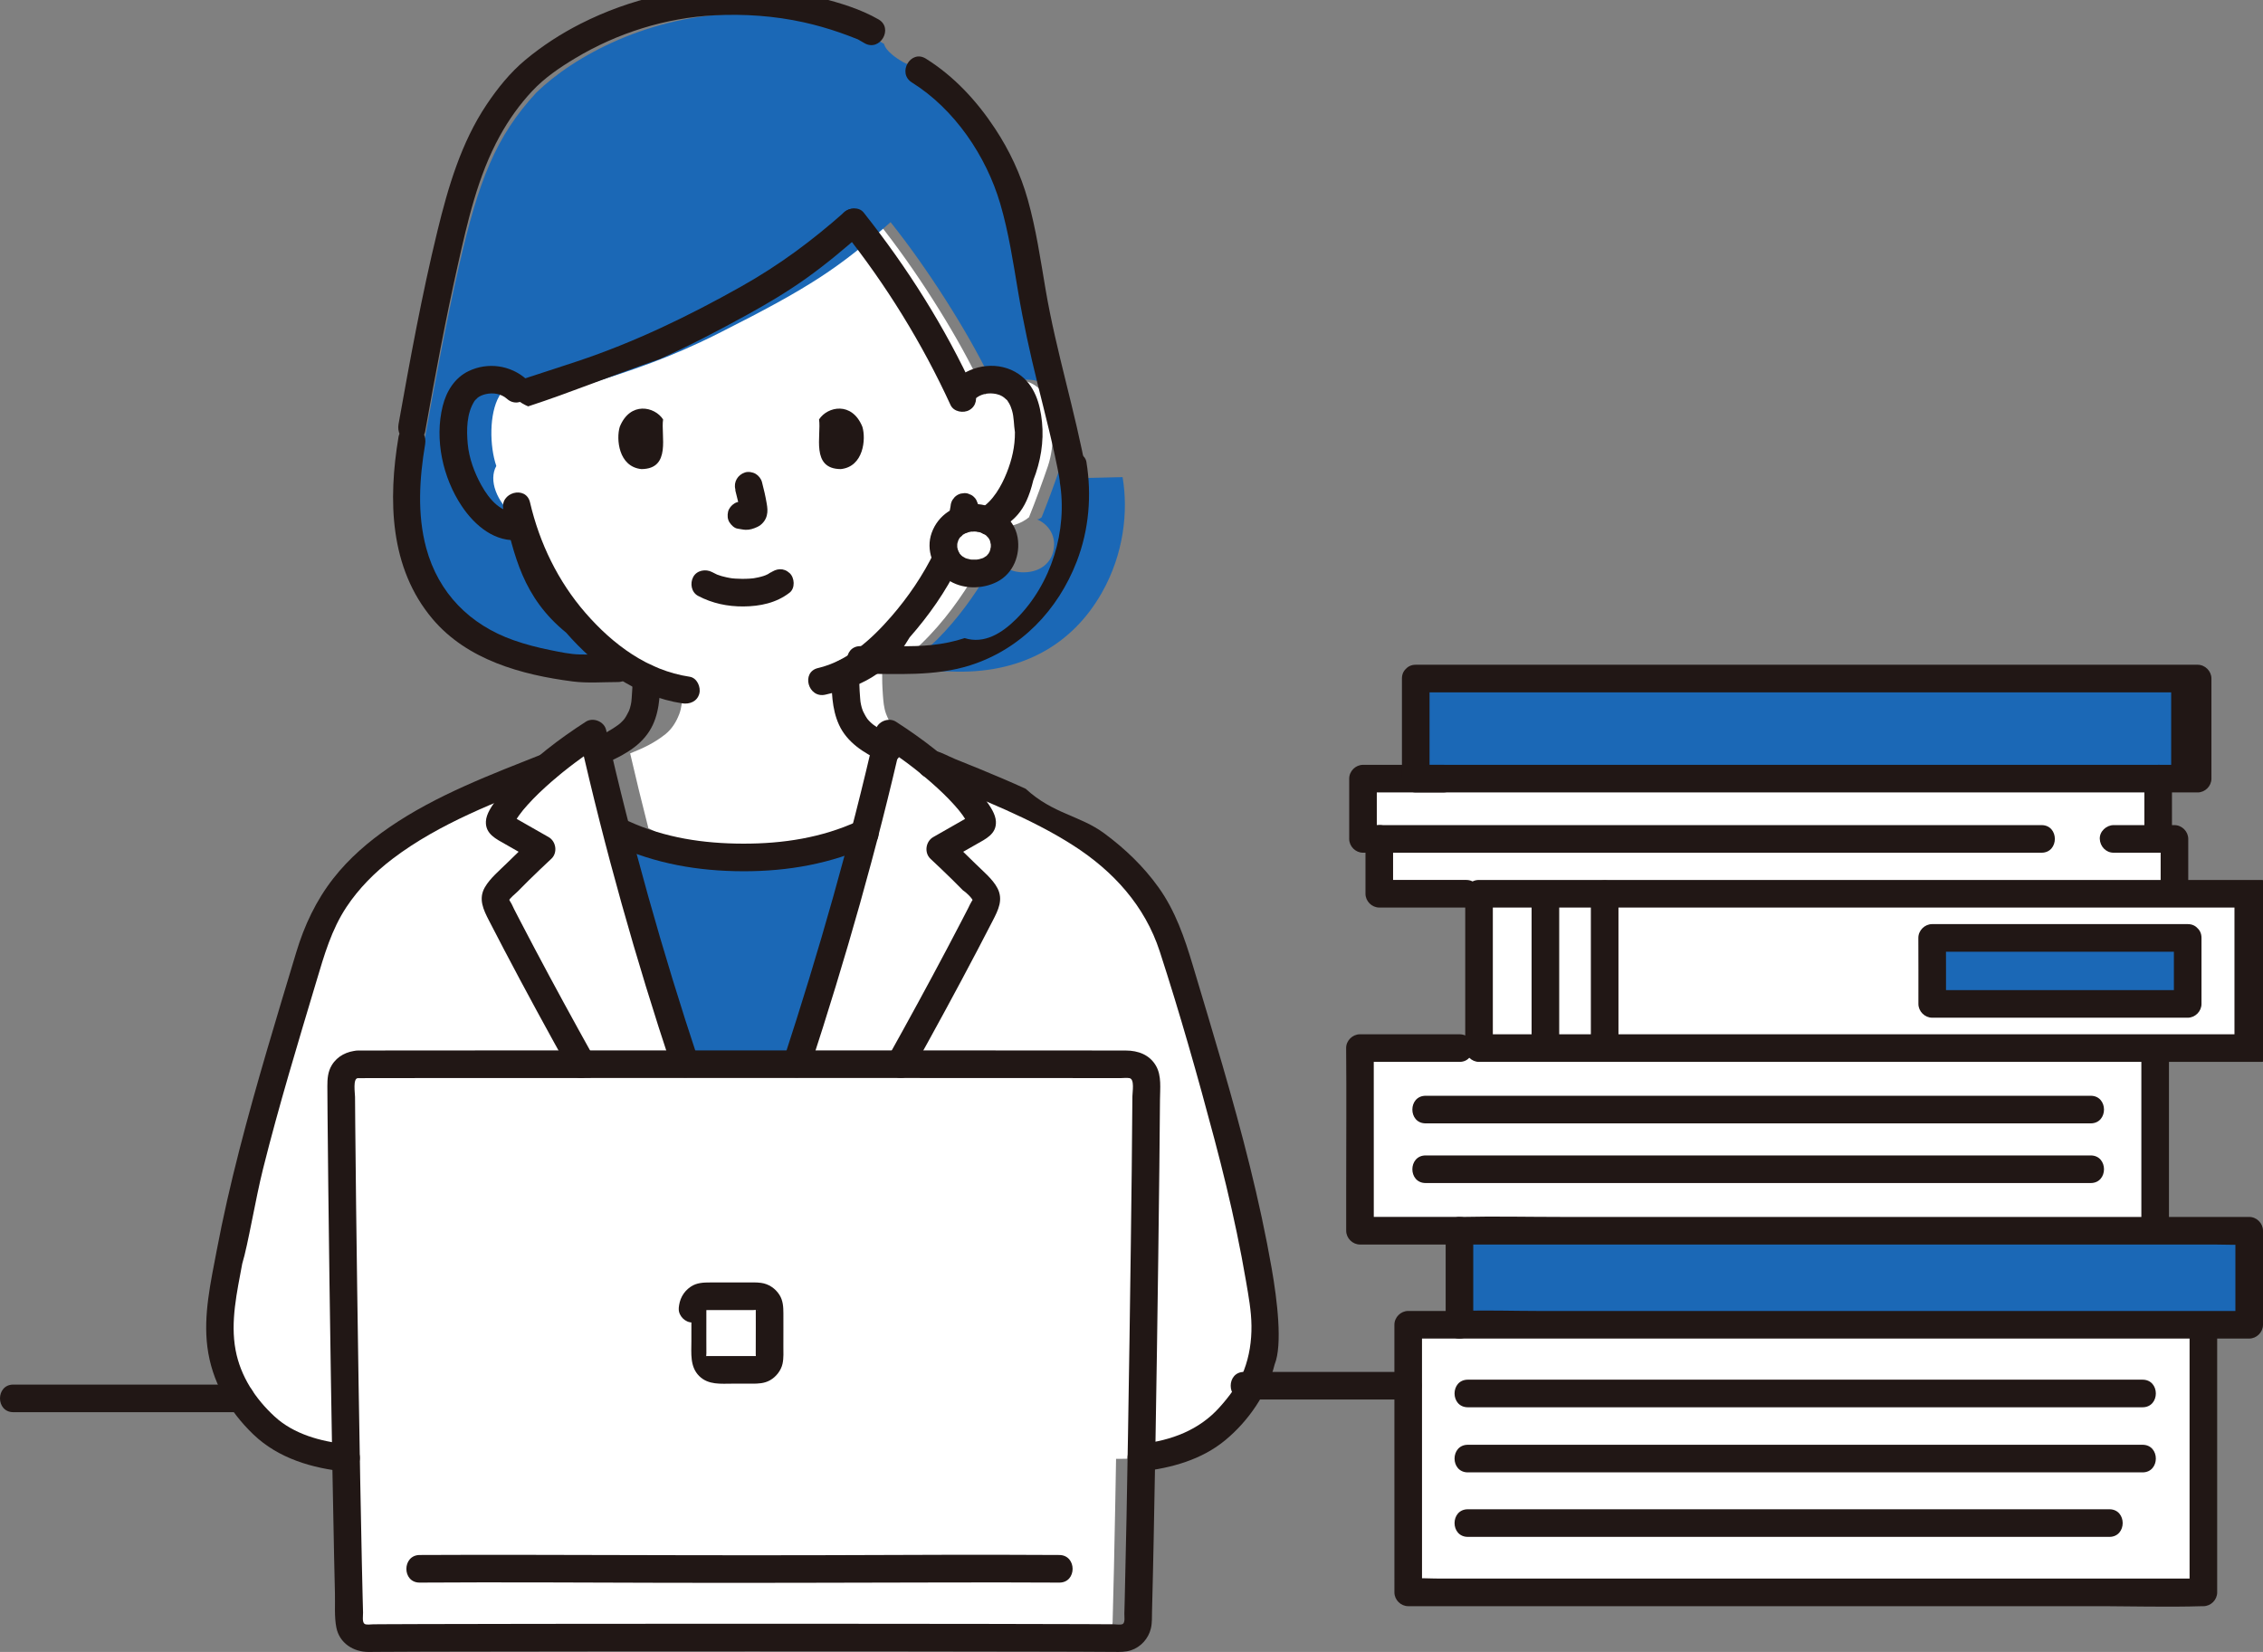
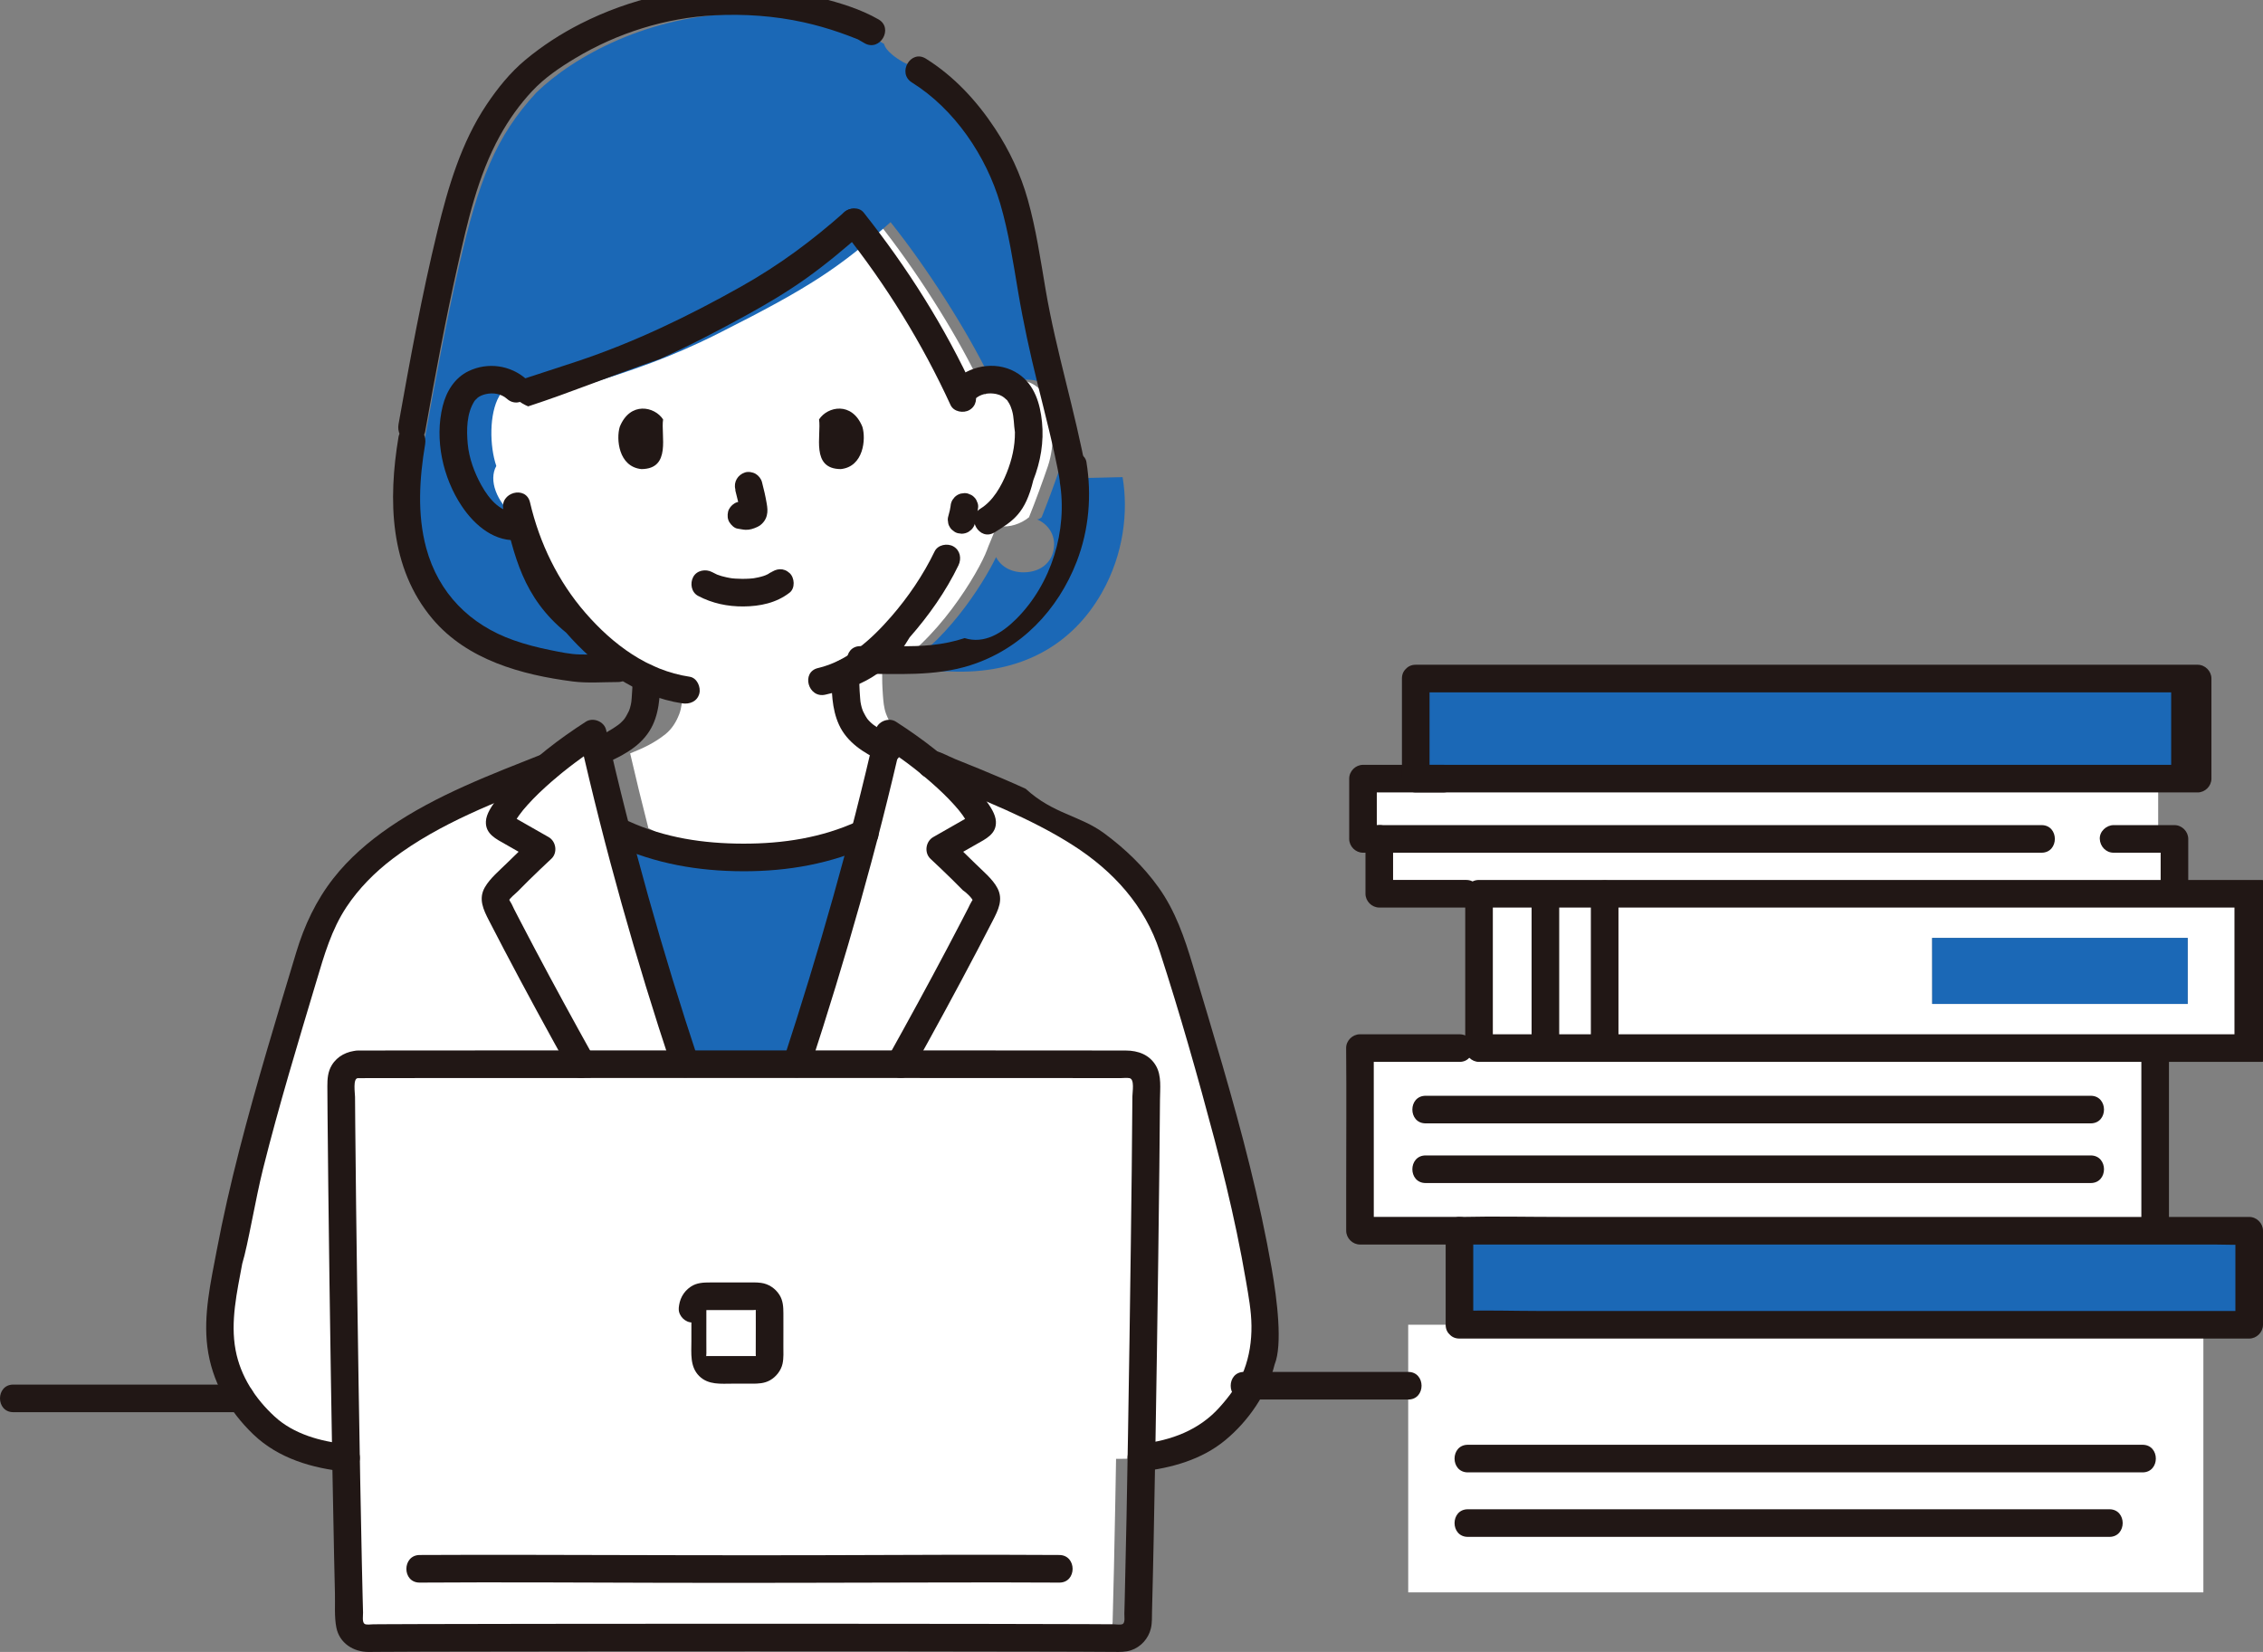
<svg xmlns="http://www.w3.org/2000/svg" id="b" width="393.501" height="287.248" viewBox="0 0 393.501 287.248">
  <rect x="0" y="0" width="393.501" height="287.248" fill="#808080" stroke="none" />
  <defs>
    <style>.g{fill:#fcdc4a;}.g,.h,.i{stroke-width:0px;}.h{fill:#fff;}.i{fill:#211715;}</style>
  </defs>
  <g id="c">
    <g id="d">
      <path class="h" d="m112.344,119.885c.045-.804.057-1.389.064-1.961-4.753-2.194-9.137-5.849-12.969-10.435-4.507-5.395-7.155-11.188-8.671-16.084-1.999.462-4.138-.288-3.367-1.458-3.298-2.699-4.667-6.463-3.302-8.923-1.179-3.474-1.254-9.089.503-12.136.589-1.021,1.956-2.759,5.171-2.873,1.789-.063,3.943.628,5.23,2.526.38-.123.599-.193.399-.195l4.481-1.465c7.937-2.573,14.096-4.506,22.883-8.928,16.123-8.114,20.969-11.432,29.893-19.321,6.493,8.13,13.243,18.796,17.271,27.029,0,0,.885,1.928,1.352,2.946,1.28-1.949,3.462-2.656,5.27-2.593,3.215.113,4.582,1.852,5.171,2.873,1.757,3.047,1.683,8.662.503,12.136-.835,2.46-2.203,6.224-3.302,8.923-1.359,1.112-3.359,1.845-5.272,1.522l-.363-.061c-.625,1.822-1.406,3.442-1.669,4.242-1.341,3.639-8.812,16.494-18.226,21.312,0,1.21-.002,2.03.129,3.925.083,1.072.166,2.228.564,3.272.527,1.368,1.248,2.561,2.394,3.494,1.473,1.186,2.977,1.992,4.615,2.711-1.071,4.671-2.217,9.373-3.429,14.078-6.787,3.345-14.402,4.86-22.034,4.655-7.955.214-15.89-1.441-22.889-5.091-1.114-4.346-2.173-8.689-3.17-13.007,2.27-.898,4.214-1.806,6.145-3.344,1.15-.94,1.87-2.13,2.4-3.5.4-1.04.48-2.2.56-3.27.027-.371.048-.7.065-1Z" />
-       <path class="h" d="m169.372,90.026c-3.145,0-5.318,2.212-5.318,4.8,0,2.896,2.22,4.89,5.319,4.89,3.218,0,5.319-2.013,5.319-4.89,0-2.606-2.185-4.8-5.319-4.8Z" />
+       <path class="h" d="m169.372,90.026Z" />
      <path class="h" d="m63.37,253.668c-5.747,0-10.691-1.495-13.771-3.116-3.299-1.736-5.782-4.683-7.949-7.77-3.123-4.45-3.925-10.461-3.135-15.886,3.028-20.78,9.329-40.578,15.309-60.673,1.01-3.394,2.043-5.98,3.915-8.964l.161-.335c7.457-11.632,21.273-17.216,37.379-23.618,2.754-2.298,5.63-4.35,7.803-5.742,3.875,17.207,8.938,35.607,14.386,52.338,4.037,12.396,5.366,16.603,10.529,29.346h1.666c5.164-12.743,6.493-16.95,10.529-29.346,5.448-16.731,10.511-35.131,14.386-52.338,2.033,1.302,4.68,3.181,7.268,5.3,16.583,6.59,30.865,12.161,38.493,24.059l.161.335c1.871,2.984,2.904,3.37,3.915,8.964,5.981,20.094,12.282,39.893,15.309,60.673.79,5.424-.011,11.436-3.135,15.886-2.167,3.087-4.651,6.035-7.949,7.77-3.081,1.621-8.025,3.116-13.771,3.116H63.37Z" />
      <path class="h" d="m129.319,184.666c-28.574.207-57.009.373-67.106.407-1.606.005-2.9,1.309-2.894,2.916.059,16.404.85,73.175,1.452,94.042.046,1.593,1.363,2.846,2.957,2.822,9.125-.141,37.385-.054,63.391.043,28.205-.096,56.466-.183,63.391-.043,1.594.025,2.911-1.229,2.957-2.822.603-20.867,1.394-77.638,1.452-94.042.006-1.606-1.287-2.91-2.894-2.916-10.097-.034-38.532-.2-67.106-.407Z" />
      <path class="h" d="m253.777,230.354h129.357c0,13.543,0,32.589,0,46.536h-138.267c0-13.94,0-32.596-.003-46.536,1.396,0,3.52,0,8.914,0h0Z" />
      <path class="h" d="m236.474,182.245c.008.731.008,22.554.008,31.758,2.845,0,9.087,0,17.295,0,1.653,0,84.907,0,120.973,0,0-1.213,0-1.887,0-1.887,0-9.645,0-20.322,0-29.871-53.022,0-135.422,0-138.275,0Z" />
      <path class="h" d="m254.982,155.409c-5.8,0-11.822,0-15.146,0v-9.535c-1.219,0-2.174,0-2.83,0v-10.481c3.596,0,6.971,0,6.971,0,0,0,77.006,0,131.297,0v10.481c.85,0,1.79,0,2.83,0,0,0,0,4.574.001,9.535-25.171,0-82.14,0-123.123,0h0Z" />
      <path class="h" d="m254.982,155.408c0,7.763,0,25.38,0,26.837h135.959v-26.837h-135.959Zm125.425,19.157h-44.425v-.179s0-9.399-.011-11.298c3.924,0,24.303,0,44.436,0v11.477Z" />
      <g id="e">
        <path class="g" d="m186.596,83.164v-.312c-1.574-8.729-3.858-15.821-6.041-26.184-1.835-8.729-2.76-19.916-6.403-27.472-2.729-5.649-8.387-14.371-17.085-18.38-3.296-1.895-3.325-3.176-3.325-3.176l-1.208-.694c-6.649-2.736-13.574-4.552-23.411-4.552-16.128,0-29.474,7.495-35.844,13.685-7.133,7.706-10.065,15.397-13.409,29.912-2.185,9.487-4.347,21.028-6.058,30.615-1.472,8.663-1.625,17.37,2.426,25.042,4.639,8.786,13.309,12.99,26.384,14.549h7.011l1.851.033c-3.557-2.19-6.869-5.18-9.845-8.742-4.507-5.395-7.155-11.188-8.671-16.084-1.999.462-4.138-.288-3.368-1.458-3.298-2.699-4.667-6.463-3.302-8.923-1.179-3.474-1.254-9.089.503-12.136.589-1.021,1.956-2.76,5.171-2.873,1.789-.063,3.943.628,5.23,2.526.38-.123.599-.193.399-.195l4.481-1.465c7.937-2.573,14.096-4.506,22.883-8.927,16.123-8.114,20.969-11.432,29.893-19.321,6.493,8.13,13.243,18.796,17.271,27.029,0,0,.885,1.928,1.352,2.946,1.28-1.949,3.462-2.656,5.27-2.593,3.215.113,4.582,1.852,5.171,2.873,1.757,3.047,1.683,8.662.503,12.136-.835,2.46-2.203,6.224-3.302,8.923-.247.202-.521.386-.803.358,1.82.779,2.974,2.436,2.974,4.322,0,2.877-2.101,4.89-5.319,4.89-2.203,0-3.944-1.021-4.776-2.644-2.29,4.787-9.113,15.484-17.512,19.836l2.515.045h6.963c12.381.567,21.315-4.66,26.435-13.699,3.782-6.676,4.625-14.085,3.598-20.09Z" style="fill: rgb(27, 104, 182);" />
        <path class="g" d="m119.044,184.739c3.402-.023,6.837-.048,10.275-.073,3.11.023,6.217.044,9.301.066.483-1.479.998-3.063,1.572-4.825,3.642-11.19,7.114-23.13,10.169-34.958l-.357-.094c-6.57,3.055-13.862,4.434-21.181,4.238-7.31.196-14.603-1.183-21.172-4.238l-.349.094c3.055,11.829,6.518,23.768,10.169,34.958.575,1.765,1.09,3.351,1.574,4.832Z" style="fill: rgb(27, 104, 182);" />
        <path class="g" d="m253.777,230.354v-16.351c2.096,0,135.438,0,137.324,0,0,.419,0,11.18,0,16.351h-137.324Z" style="fill: rgb(27, 104, 182);" />
        <path class="g" d="m243.977,117.988c54.068,0,135.959,0,135.959,0v17.404c-54.424,0-135.959,0-135.959,0,0-1.457,0-9.641,0-17.404Z" style="fill: rgb(27, 104, 182);" />
        <path class="g" d="m380.407,163.088v11.477h-44.425c0-.089,0-.179,0-.179,0,0,0-9.4-.011-11.298,3.924,0,24.303,0,44.436,0Z" style="fill: rgb(27, 104, 182);" />
      </g>
    </g>
    <g id="f">
      <path class="i" d="m41.918,240.755H2.318c-3.089,0-3.094,4.8,0,4.8h39.6c3.089,0,3.094-4.8,0-4.8h0Z" />
      <path class="i" d="m216.318,243.355h28.55c3.089,0,3.094-4.8,0-4.8h-28.55c-3.089,0-3.094,4.8,0,4.8h0Z" />
      <path class="i" d="m121.397,103.619c2.456,1.297,5.1,1.85,7.878,1.832,2.88-.019,5.731-.611,8.03-2.403.995-.775.875-2.591,0-3.394-1.055-.969-2.332-.827-3.394,0,.812-.633-.147.061-.412.2-.212.111-.779.266-.077.06-.221.065-.434.167-.654.238-.599.193-1.211.316-1.831.418.347-.057.188-.025-.066,0-.18.018-.36.033-.54.044-.433.028-.868.039-1.302.036-.389-.002-.777-.016-1.165-.042-.178-.012-.356-.026-.534-.044-.101-.01-.753-.131-.15-.013-.576-.112-1.147-.211-1.711-.38-.24-.072-.473-.158-.71-.239-.574-.196.449.221-.07-.024-.293-.138-.583-.283-.87-.434-1.11-.586-2.66-.318-3.284.861-.586,1.109-.324,2.658.861,3.284h0Z" />
      <path class="i" d="m127.869,85.3c.335,1.276.656,2.571.847,3.877l-.086-.638c.023.179.033.355.013.335l.086-.638c-.013.083-.031.161-.059.241l.242-.573c-.025.056-.051.104-.085.155l.375-.486c-.04.048-.078.086-.127.125l.486-.375c-.098.063-.201.114-.307.163l.573-.242c-.169.071-.337.122-.518.151l.638-.086c-.163.019-.323.018-.486,0l.638.086c-.183-.026-.363-.07-.546-.095-.319-.1-.638-.114-.957-.043-.319.014-.617.109-.892.285-.498.291-.973.862-1.103,1.434-.14.614-.11,1.304.242,1.849.312.484.835,1.022,1.434,1.103.453.061.894.175,1.355.196.727.032,1.396-.194,2.044-.493.809-.373,1.443-1.123,1.658-1.993.183-.74.107-1.358-.019-2.1-.211-1.249-.5-2.487-.821-3.712-.152-.579-.588-1.133-1.103-1.434s-1.273-.429-1.849-.242c-1.25.404-2.018,1.651-1.676,2.952h0Z" />
      <path class="i" d="m107.768,74.212c-.647,2.104-.225,6.944,3.76,7.356,5.268-.032,3.348-5.883,3.775-8.634-1.452-2.253-5.721-3.189-7.535,1.279Z" />
      <path class="i" d="m149.954,74.212c.648,2.104.226,6.944-3.76,7.355-5.268-.032-3.349-5.883-3.775-8.634,1.452-2.252,5.721-3.189,7.535,1.279Z" />
      <path class="i" d="m69.297,75.968c-1.829,10.93-1.583,22.786,5.923,31.665,6.022,7.123,15.486,9.719,24.381,10.862,2.564.33,5.248.102,7.831.102,3.089,0,3.094-4.8,0-4.8-2.212,0-4.429.049-6.64,0-1.682-.037-3.396-.418-5.041-.745-2.174-.432-4.327-.985-6.42-1.719-7.605-2.669-13.097-8.188-15.22-16.045-1.587-5.875-1.18-12.105-.187-18.045.214-1.277-.336-2.584-1.676-2.952-1.15-.316-2.737.391-2.952,1.676h0Z" />
      <path class="i" d="m152.753,3.368c-3.093-1.778-6.684-2.866-10.132-3.738-4.512-1.142-9.181-1.701-13.83-1.813-9.655-.233-19.204,1.936-27.818,6.304-3.429,1.738-6.67,3.839-9.626,6.299-2.638,2.196-4.821,4.916-6.728,7.76-4.415,6.585-6.693,14.338-8.551,21.965-2.706,11.106-4.761,22.374-6.77,33.623-.228,1.275.346,2.587,1.676,2.952,1.161.319,2.723-.393,2.952-1.676,1.719-9.625,3.505-19.245,5.643-28.787,1.722-7.683,3.505-15.65,7.337-22.604,1.566-2.841,3.438-5.48,5.653-7.841,2.166-2.309,4.775-4.072,7.493-5.702,7.287-4.371,15.691-7.013,24.185-7.447,5.173-.264,10.435.096,15.497,1.213,2.162.477,4.292,1.091,6.383,1.819.987.344,1.963.719,2.935,1.102.678.267.241.113.112.044.156.085.309.177.462.266l.704.405c2.683,1.542,5.103-2.604,2.423-4.145h0Z" />
      <path class="i" d="m184.281,83.802c1.384,8.449-1.465,17.719-7.531,23.788-2.526,2.527-5.619,4.443-9.012,3.367-3.698,1.225-7.41,1.462-11.277,1.396-2.286-.039-4.575,0-6.861,0-3.089,0-3.094,4.8,0,4.8,6.376,0,12.929.495,19.091-1.462,8.778-2.788,15.267-9.568,18.547-18.075,2.118-5.492,2.622-11.5,1.673-17.29-.21-1.28-1.798-1.993-2.952-1.676-1.36.374-1.887,1.668-1.676,2.952h0Z" />
      <path class="i" d="m158.566,14.34c7.404,4.62,12.923,12.78,15.362,21.086,1.464,4.988,2.24,10.154,3.101,15.271.902,5.359,2.06,10.651,3.364,15.927,1.385,5.603,2.853,11.184,3.888,16.866.232,1.276,1.782,1.998,2.952,1.676,1.342-.369,1.909-1.673,1.676-2.952-1.946-10.689-5.255-21.069-7.082-31.788-.896-5.259-1.662-10.566-3.109-15.71-1.243-4.42-3.182-8.553-5.709-12.381-3.166-4.795-7.122-9.083-12.021-12.14-2.628-1.64-5.041,2.511-2.423,4.145h0Z" />
      <path class="i" d="m143.526,120.789c5.852-1.36,10.766-3.342,14.643-9.952,3.313-3.768,6.307-8.001,8.491-12.531.563-1.167.32-2.593-.861-3.284-1.051-.615-2.718-.312-3.284.861-1.982,4.112-4.63,7.982-7.547,11.338-3.464,3.985-7.638,7.758-12.719,8.939-3.008.699-1.735,5.328,1.276,4.629h0Z" />
      <path class="i" d="m165.288,88.145c-.005.041-.01.082-.016.124l.086-.638c-.098.723-.26,1.436-.464,2.136-.1.319-.114.638-.043.957.014.319.109.617.285.892.151.28.357.504.618.673.232.212.504.355.816.43l.638.086c.433-.001.837-.111,1.211-.328l.486-.375c.297-.299.503-.652.617-1.059.278-.953.444-1.913.566-2.898.012-.33-.056-.639-.207-.925-.097-.298-.262-.555-.496-.772-.217-.234-.475-.399-.772-.496-.286-.15-.594-.219-.925-.207l-.638.086c-.407.114-.76.32-1.059.617l-.375.486c-.217.374-.326.778-.328,1.211h0Z" />
      <path class="i" d="m87.533,88.629c1.838,7.893,3.379,15.263,10.905,21.373,5.227,5.998,12.175,11.095,20.206,12.3,1.28.192,2.58-.321,2.952-1.676.311-1.133-.387-2.759-1.676-2.952-7.313-1.097-13.329-5.606-18.088-11.066-4.787-5.493-8.023-12.179-9.67-19.255-.7-3.007-5.33-1.734-4.629,1.276h0Z" />
      <path class="i" d="m91.553,65.959c-2.761-2.464-6.723-3.038-10.076-1.426-2.426,1.166-3.866,3.531-4.498,6.076-1.441,5.802.006,12.436,3.304,17.379,2.263,3.391,5.841,6.444,10.189,5.88,1.285-.167,2.4-.984,2.4-2.4,0-1.167-1.106-2.568-2.4-2.4-3.206.416-5.37-2.167-6.79-4.73-1.198-2.162-2.125-4.675-2.351-7.146s-.199-5.313,1.177-7.466c.093-.133.068-.107-.074.079.07-.087.143-.172.22-.253.061-.06.545-.511.36-.369.427-.327.902-.521,1.42-.645,1.3-.312,2.713-.088,3.726.815,2.299,2.051,5.705-1.332,3.394-3.394h0Z" />
      <path class="i" d="m169.565,69.352c.873-.783,2.044-1.043,3.192-.914,1.063.12,1.682.489,2.28,1.079.357.352-.139-.259.136.149.095.141.187.283.273.431.242.417.375.769.519,1.247.376,1.243.306,2.514.516,3.811.018,2.482-.515,4.775-1.433,7.071s-2.368,4.871-4.531,6.198c-2.629,1.613-.22,5.766,2.423,4.145,3.3-2.024,5.356-3.359,6.737-9.066,1.268-3.22,1.86-6.672,1.51-10.133-.323-3.199-1.281-6.434-4.058-8.331-3.348-2.288-8.017-1.716-10.958.921-2.305,2.067,1.099,5.452,3.394,3.394h0Z" />
      <path class="i" d="m104.547,133.018c3.156-1.313,6.5-2.918,8.386-5.911,1.73-2.745,1.834-6.042,1.876-9.193.017-1.256-1.116-2.458-2.4-2.4-1.315.059-2.382,1.054-2.4,2.4-.015,1.136-.072,2.27-.163,3.402-.015.183-.03.366-.048.549-.019.186-.067.488-.01.137-.06.368-.132.734-.24,1.091-.043.142-.094.282-.144.422-.217.609.13-.225-.04.096-.159.301-.296.608-.471.901-.069.115-.14.229-.215.341-.117.176-.253.342-.041.083-.215.264-.448.514-.698.745-.103.095-.211.183-.317.275.303-.263-.072.052-.138.099-.293.213-.592.417-.897.612-.564.361-1.149.689-1.746.992-.315.159-.633.311-.954.457-.13.059-.26.117-.39.175-.037.016-.687.29-.225.098-1.154.48-2.11,1.611-1.676,2.952.359,1.11,1.711,2.193,2.952,1.676h0Z" />
      <path class="i" d="m144.592,116.993c0,3.049.013,6.23,1.302,9.044,1.394,3.045,4.324,4.913,7.273,6.256,1.14.519,2.636.364,3.284-.861.556-1.053.359-2.728-.861-3.284-1.273-.58-2.505-1.241-3.639-2.065-.096-.07-.417-.333-.174-.129-.133-.112-.265-.225-.391-.345-.222-.21-.429-.435-.622-.672.212.26.077.095-.04-.082-.074-.112-.146-.225-.214-.341-.175-.293-.312-.599-.47-.9-.163-.311.11.34,0,.002-.06-.185-.135-.364-.19-.551-.102-.346-.166-.699-.229-1.053-.027-.173-.025-.158.007.045l-.025-.237c-.012-.157-.029-.314-.042-.471-.033-.392-.059-.784-.083-1.177-.063-1.06-.083-2.118-.083-3.179,0-1.255-1.104-2.458-2.4-2.4s-2.4,1.055-2.4,2.4h0Z" />
      <path class="i" d="m106.844,146.924c7.132,3.275,14.58,4.557,22.388,4.572s15.272-1.304,22.388-4.572c1.178-.541,1.469-2.243.861-3.284-.707-1.209-2.101-1.404-3.284-.861-6.324,2.905-13.059,3.93-19.965,3.917s-13.628-1.006-19.965-3.917c-1.177-.541-2.584-.334-3.284.861-.605,1.034-.322,2.74.861,3.284h0Z" />
-       <path class="i" d="m169.372,87.626c-3.294.04-6.232,1.878-7.364,5.02-1.072,2.977.229,6.325,2.729,8.108,2.458,1.753,6.05,1.759,8.675.396,2.809-1.46,4.049-4.667,3.535-7.691-.611-3.594-4.125-5.792-7.575-5.834-1.256-.015-2.458,1.115-2.4,2.4.059,1.313,1.054,2.384,2.4,2.4.16.002.319.015.478.017.419.007-.122.001-.176-.035.162.108.532.1.731.156.14.039.275.09.414.134.382.121-.15-.043-.179-.08.124.152.546.285.724.403.057.038.441.286.083.052-.342-.224-.001.013.062.072.154.143.287.352.449.48-.394-.312-.235-.341-.105-.118.054.093.117.182.17.276.052.092.091.2.149.287.079.168.042.076-.112-.277.032.081.061.162.088.244.062.189.067.466.159.633-.018-.032-.05-.635-.034-.245.005.134.017.267.017.401,0,.093-.002.187-.007.28-.012.243-.153.528.032-.095-.068.229-.088.474-.158.704-.029.096-.09.206-.102.303.061-.478.2-.409.066-.168-.101.182-.205.359-.313.538-.14.231-.272.152.115-.14-.056.042-.113.131-.164.186-.085.091-.174.178-.266.262-.221.2-.341.131.095-.059-.187.081-.36.241-.544.339-.11.059-.253.102-.355.173.039-.027.565-.2.198-.094-.223.065-.441.14-.668.191-.121.027-.317.026-.426.079l.344-.048c-.1.011-.201.019-.302.025-.257.016-.516.019-.773.008-.1-.004-.2-.016-.301-.02-.533-.022.571.114.056.008-.232-.047-.461-.097-.687-.166-.088-.027-.174-.061-.262-.087-.401-.121.533.27-.044-.026-.196-.1-.377-.22-.563-.335-.184-.115-.116-.218.177.143-.075-.093-.199-.17-.287-.255-.092-.089-.489-.575-.236-.23.257.35.006-.003-.035-.066-.07-.107-.135-.217-.195-.329-.124-.231-.091-.46.024.106-.016-.078-.064-.168-.09-.245-.071-.212-.115-.429-.167-.646-.117-.487.027.599.014.09-.002-.094-.012-.189-.015-.283-.003-.137-.002-.274.006-.41.019-.332.16-.313-.025.115.095-.219.13-.522.2-.753.109-.36-.068.184-.095.214.101-.115.161-.323.242-.457.045-.074.095-.144.14-.218.228-.375-.405.419-.014.023.143-.146.425-.334.521-.508l-.275.208c.072-.054.146-.107.221-.157.114-.076.231-.148.351-.215.099-.055.217-.096.309-.16.166-.078.083-.044-.25.1.089-.035.179-.069.27-.099.282-.096.57-.157.861-.219.351-.075-.115.104-.18.023.031.038.564-.03.636-.031,1.255-.015,2.459-1.093,2.4-2.4-.058-1.287-1.055-2.416-2.4-2.4Z" />
      <path class="i" d="m103.261,183.843c-3.509-6.299-6.967-12.626-10.338-19-.823-1.556-1.64-3.114-2.451-4.676-.365-.702-.728-1.404-1.09-2.108-.2-.388-.392-.904-.646-1.258-.235-.327-.129-.568-.319-.09.233-.583,1.195-1.277,1.635-1.73.611-.63,1.231-1.252,1.857-1.868,1.304-1.284,2.634-2.541,3.968-3.792,1.122-1.052.827-3.025-.486-3.769-1.19-.675-2.38-1.352-3.568-2.031-.559-.319-1.118-.639-1.677-.959-.279-.16-.558-.32-.837-.48-.139-.08-.279-.16-.418-.24-.307-.2-.286-.15.062.151l.328,1.211c-.018.535.223-.266.35-.477.2-.333.416-.656.64-.974.439-.622.933-1.2,1.441-1.766,1.281-1.429,2.679-2.751,4.124-4.012,2.656-2.318,5.493-4.432,8.457-6.34l-3.526-1.434c4.386,19.415,9.791,38.594,16.07,57.48.97,2.917,5.607,1.667,4.629-1.276-6.279-18.886-11.684-38.065-16.07-57.48-.333-1.473-2.261-2.249-3.526-1.434-4.643,2.989-9.177,6.442-12.97,10.47-.929.986-1.798,2.028-2.597,3.123-.77,1.056-1.743,2.403-1.81,3.742-.11,2.21,1.796,3.058,3.44,4,1.677.96,3.355,1.917,5.036,2.87l-.486-3.769c-1.451,1.361-2.897,2.728-4.309,4.129-1.293,1.283-2.936,2.625-3.856,4.212-1.18,2.034-.261,3.915.705,5.794.871,1.694,1.75,3.385,2.635,5.072,3.723,7.096,7.561,14.131,11.461,21.131,1.504,2.699,5.651.281,4.145-2.423h0Z" />
      <path class="i" d="m140.833,185.683c6.182-18.928,11.671-38.052,16.06-57.48l-3.526,1.434c2.965,1.909,5.804,4.022,8.462,6.34,1.446,1.261,2.846,2.583,4.127,4.012.508.566,1.003,1.144,1.442,1.766.224.317.439.641.64.974.124.206.374,1.016.35.477l.328-1.211c.203-.39.32-.265-.149-.031-.287.143-.562.321-.84.48-.63.36-1.259.719-1.889,1.079-1.187.678-2.374,1.355-3.561,2.031-1.313.748-1.607,2.714-.486,3.769,1.273,1.198,2.542,2.399,3.789,3.624.626.615,1.247,1.236,1.86,1.865.493.308,1.526,1.248,1.801,1.901-.158-.374.029-.444-.319.09-.211.324-.362.705-.538,1.048-.398.773-.797,1.546-1.198,2.318-.811,1.562-1.628,3.12-2.45,4.676-3.366,6.372-6.821,12.696-10.33,18.99-1.506,2.701,2.638,5.124,4.145,2.423,3.901-6.995,7.733-14.028,11.452-21.121.885-1.687,1.763-3.378,2.634-5.072.937-1.822,1.848-3.622.804-5.627-.833-1.6-2.522-2.952-3.785-4.211-1.464-1.459-2.965-2.881-4.47-4.298l-.486,3.769c1.677-.955,3.354-1.913,5.03-2.87,1.643-.939,3.568-1.784,3.442-4-.074-1.299-.977-2.585-1.718-3.619-.819-1.142-1.723-2.224-2.687-3.246-3.796-4.027-8.333-7.48-12.978-10.47-1.265-.814-3.193-.039-3.526,1.434-4.389,19.428-9.878,38.552-16.06,57.48-.961,2.943,3.672,4.204,4.629,1.276h0Z" />
      <path class="i" d="m60.168,251.105c-4.392-.445-9.099-1.736-12.413-4.793-3.371-3.108-5.933-7.004-6.787-11.543-.938-4.989.25-10.14,1.155-15.044,1.025-3.357,2.261-11.073,3.634-16.554,2.75-10.972,6.043-21.797,9.286-32.631,1.342-4.48,2.596-8.899,5.21-12.837,2.136-3.219,4.929-6.03,8-8.364,8.213-6.24,18.154-9.936,27.653-13.71,1.204-.478,2.047-1.605,1.676-2.952-.315-1.145-1.741-2.158-2.952-1.676-9.205,3.657-18.729,7.215-26.943,12.858-3.624,2.49-6.984,5.382-9.703,8.852-3.018,3.851-5.063,8.2-6.471,12.877-3.445,11.443-6.948,22.881-9.916,34.459-1.482,5.78-2.82,11.599-3.928,17.462-1.03,5.455-2.321,11.123-1.611,16.693.757,5.942,3.701,11.107,8.011,15.232,4.353,4.167,10.226,5.877,16.098,6.472,1.291.131,2.4-1.197,2.4-2.4,0-1.407-1.105-2.269-2.4-2.4h0Z" />
      <path class="i" d="m198.468,255.865c5.225-.598,10.471-2.035,14.59-5.442,4.009-3.316,7.337-8.116,8.588-13.187,1.379-3.391.456-11.096-.517-16.665-1.041-5.961-2.333-11.876-3.787-17.749-2.909-11.755-6.458-23.336-9.925-34.935-1.432-4.79-3.032-9.488-5.97-13.592-2.62-3.658-5.829-6.725-9.439-9.393-4.218-3.117-8.895-3.362-13.651-7.743-2.634-1.208-5.304-2.336-7.984-3.438-1.426-.586-2.855-1.162-4.286-1.734-1.247-.499-2.896-1.521-4.249-1.521-3.089,0-3.094,4.8,0,4.8-.593,0,.119.195.179.235.276.185.692.275,1.003.399.597.238,1.194.476,1.791.715,1.174.47,2.347.941,3.517,1.419,2.191.894,4.371,1.811,6.53,2.78,4.061,1.823,8.063,3.817,11.813,6.226,6.922,4.447,12.411,10.468,14.986,18.385,3.501,10.764,6.611,21.728,9.515,32.667,1.428,5.38,2.747,10.79,3.885,16.239.587,2.81,1.125,5.63,1.607,8.46.436,2.562.919,5.135.946,7.741.028,2.638-.36,5.266-1.306,7.738-.92,2.403-2.562,4.562-4.269,6.463-3.547,3.948-8.368,5.737-13.567,6.332-1.288.147-2.4.998-2.4,2.4,0,1.183,1.104,2.548,2.4,2.4h0Z" />
      <path class="i" d="m62.213,182.673c-1.839.112-3.538.928-4.52,2.544-.691,1.137-.776,2.384-.77,3.674.007,1.573.019,3.146.031,4.719.034,4.237.079,8.473.128,12.709.125,10.888.276,21.775.445,32.662.165,10.598.343,21.197.57,31.794.045,2.114.093,4.228.145,6.341.047,1.91-.126,4.008.244,5.887.535,2.717,2.972,4.252,5.608,4.243.588-.002,1.176-.011,1.764-.015,4.833-.032,9.666-.039,14.499-.048,7.75-.015,13.301-.023,23.251-.029,9.11-.007,18.221-.009,27.331-.009,9.066,0,18.132.004,27.197.011,7.451.006,14.902.014,22.353.031,4.415.01,8.831.013,13.246.051,1,.009,1.967.04,2.939-.283,1.712-.57,3.026-2.043,3.445-3.79.235-.98.174-2.058.201-3.062.112-4.186.203-8.372.288-12.558.223-10.905.402-21.811.566-32.717.16-10.633.304-21.267.42-31.901.042-3.914.082-7.829.108-11.744.013-1.914.298-4.105-.679-5.827-1.108-1.955-3.12-2.681-5.254-2.686-4.135-.01-8.27-.01-12.405-.013-7.313-.004-14.627-.006-21.94-.008-8.982-.002-17.964-.003-26.946-.003-9.245,0-18.49,0-27.735.001-8.108.001-16.216.003-24.325.006-5.454.002-10.907.004-16.361.011-1.281.002-2.563.003-3.844.007-3.088.01-3.094,4.81,0,4.8,3.552-.012,7.105-.011,10.657-.013,6.763-.005,13.527-.007,20.29-.008,8.577-.002,17.155-.003,25.732-.004,9.129,0,18.258,0,27.388,0,8.29,0,16.58.002,24.869.005,6.098.002,12.196.004,18.294.01,1.798.002,3.596.003,5.394.006.493,0,1.08-.087,1.565.004.917.171.508,2.389.503,3.172-.054,8.572-.161,17.143-.272,25.714-.143,11.048-.306,22.095-.492,33.142-.16,9.501-.329,19.003-.567,28.503-.022.866-.044,1.732-.068,2.598-.013.47.16,1.476-.255,1.771-.312.222-1.195.068-1.586.065-1.706-.014-3.413-.021-5.119-.027-5.924-.022-11.848-.032-17.772-.04-8.203-.011-16.407-.018-24.61-.021-9.068-.004-18.136-.005-27.204-.002-8.54.002-17.079.007-25.619.017-6.618.007-13.236.016-19.854.036-2.145.006-4.29.013-6.434.025-.717.004-1.433.008-2.15.014-.393.003-1.229.145-1.528-.084-.431-.329-.235-1.439-.249-1.951-.024-.873-.046-1.746-.068-2.619-.051-2.033-.097-4.067-.141-6.1-.105-4.807-.197-9.614-.284-14.421-.2-11.042-.371-22.085-.524-33.127-.132-9.537-.254-19.074-.339-28.612-.014-1.597-.027-3.193-.037-4.79-.004-.662-.4-3.207.48-3.261,3.069-.187,3.09-4.988,0-4.8Z" />
      <path class="i" d="m72.981,275.188c13.781-.085,27.564-.013,41.345.029,16.7.051,33.399-.025,50.1-.051,6.588-.01,13.177-.019,19.766.022,3.089.019,3.093-4.781,0-4.8-13.477-.084-26.956-.012-40.434.031-16.864.053-33.726-.028-50.59-.052-6.729-.01-13.458-.02-20.186.022-3.088.019-3.094,4.819,0,4.8h0Z" />
      <path class="i" d="m120.223,227.552c-.004,1.879-.006,3.758-.002,5.637.004,2.119-.287,4.447,1.358,6.082,1.596,1.586,3.788,1.325,5.843,1.323,1.85-.002,3.7-.001,3.351.003,1.087.003,2.136-.04,3.113-.586,1.052-.589,1.918-1.679,2.182-2.863.223-1,.146-2.074.149-3.093.003-.99.004-1.979.004-2.969,0-.904,0-1.808-.002-2.713-.002-1.131-.06-2.231-.687-3.22-.709-1.118-1.874-1.905-3.188-2.082-.863-.116-1.738-.074-2.607-.074-2.064,0-4.129,0-6.193,0-1.203,0-2.39.034-3.43.734-1.315.885-2.019,2.249-2.089,3.821-.056,1.256,1.144,2.456,2.4,2.4,1.348-.06,2.34-1.055,2.4-2.4.027-.61-.142.486.037-.078l-.097.251c.142-.222.119-.202-.069.062.158-.1.266-.125-.088.038.496-.229-.488.008.071-.044-.678.063.247.017.415.017.372,0,.744,0,1.116,0,1.537,0,3.073,0,4.61,0,.717,0,1.435,0,2.152,0,.204,0,.686-.078.872.008l-.279-.025c.256.083.229.067-.08-.046.492.202-.342-.204.063.053l-.16-.212c.128.231.126.197-.007-.101.173.545.05-.514.037.078-.007.305.001.611.002.917.001.763.002,1.525.002,2.288,0,1.577-.001,3.154-.01,4.73,0,.072.043.323-.004.567l.052-.27c-.021.118-.052.234-.093.347.105-.101.069-.464.004-.103l.158-.213c-.192.179-.163.166.086-.039-.55.144.381-.063.014.016-.352.075.604.023.007.007-.348-.009-.697-.002-1.045-.003-1.511-.003-3.022-.004-4.533-.003-.74,0-1.48.001-2.219.003-.3,0-.6.001-.9.002-.119,0-.415.048-.519-.006.305.047.37.047.193,0-.171-.054-.116-.029.164.074-.54-.228.413.272-.065-.05.187.264.209.285.067.063l.096.252-.053-.171c-.058-.266-.053-.235.013.094-.072-.065-.004-.655-.005-.763-.004-.847-.006-1.695-.008-2.542-.002-1.732,0-3.464.003-5.196.003-1.255-1.106-2.458-2.4-2.4-1.303.058-2.397,1.054-2.4,2.4Z" />
      <path class="i" d="m146.76,36.936c-5.628,4.97-11.269,9.165-17.884,12.886-9.146,5.145-18.546,9.691-28.511,13.008-3.261,1.085-6.535,2.133-9.802,3.201-2.923.956-1.672,3.392,1.276,4.629,7.733-2.528,13.31-4.92,22.945-8.255,5.152-2.311,10.185-4.948,15.131-7.669,3.485-1.917,6.908-3.953,10.154-6.254,3.53-2.503,6.844-5.29,10.085-8.152,2.32-2.049-1.085-5.433-3.394-3.394h0Z" />
      <path class="i" d="m146.76,40.33c7.345,9.229,13.611,19.388,18.529,30.102.541,1.178,2.244,1.469,3.284.861,1.21-.708,1.404-2.101.861-3.284-5.098-11.106-11.671-21.513-19.28-31.074-.808-1.015-2.551-.844-3.394,0-1.003,1.003-.81,2.377,0,3.394h0Z" />
      <path class="i" d="m256.177,230.354v-16.351l-2.4,2.4c4.767,0,9.533,0,14.3,0,10.868,0,21.736,0,32.604,0,13.01,0,26.02,0,39.03,0,11.327,0,22.654,0,33.981,0,3.783,0,7.567,0,11.35,0,1.891,0,3.817.108,5.706,0,.117-.007.236,0,.353,0l-2.4-2.4c0,5.45,0,10.9,0,16.351l2.4-2.4c-8.174,0-16.348,0-24.522,0-11.469,0-22.937,0-34.406,0h-64.741c-4.476,0-8.988-.167-13.462,0-.064.002-.129,0-.193,0-3.089,0-3.094,4.8,0,4.8h137.324c1.297,0,2.4-1.1,2.4-2.4,0-5.45,0-10.9,0-16.351,0-1.297-1.1-2.4-2.4-2.4-4.734,0-9.467,0-14.201,0-10.851,0-21.702,0-32.553,0-13.009,0-26.018,0-39.027,0-11.342,0-22.684,0-34.026,0-5.711,0-11.439-.131-17.149,0-.122.003-.245,0-.367,0-1.297,0-2.4,1.1-2.4,2.4v16.351c0,3.089,4.8,3.094,4.8,0Z" />
      <path class="i" d="m372.349,183.503c0,9.538,0,19.076,0,28.614,0,3.089,4.8,3.094,4.8,0,0-9.538,0-19.076,0-28.614,0-3.089-4.8-3.094-4.8,0h0Z" />
      <path class="i" d="m247.906,195.336c4.922,0,9.843,0,14.765,0,8.719,0,17.439,0,26.158,0,10.036,0,20.073,0,30.109,0h27.061c3.324,0,11.048,0,16.572,0h.963c3.089,0,3.094-4.8,0-4.8-4.922,0-9.843,0-14.765,0h-26.158c-10.036,0-20.073,0-30.109,0-9.02,0-18.04,0-27.061,0-3.324,0-11.048,0-16.572,0h-.963c-3.089,0-3.094,4.8,0,4.8h0Z" />
      <path class="i" d="m247.906,205.712c4.922,0,9.843,0,14.765,0h26.158c10.036,0,20.073,0,30.109,0,9.02,0,18.04,0,27.061,0,3.324,0,11.048,0,16.572,0h.963c3.089,0,3.094-4.8,0-4.8-4.922,0-9.843,0-14.765,0h-26.158c-10.036,0-20.073,0-30.109,0h-27.061c-3.324,0-11.048,0-16.572,0h-.963c-3.089,0-3.094,4.8,0,4.8h0Z" />
      <path class="i" d="m253.777,211.603c-5.765,0-11.53,0-17.295,0l2.4,2.4c0-9.512.002-19.025-.004-28.537,0-1.074.005-2.147-.004-3.221l-2.4,2.4c5.768,0,11.536,0,17.303,0,3.089,0,3.094-4.8,0-4.8-5.768,0-11.536,0-17.303,0-1.289,0-2.411,1.1-2.4,2.4.07,8.051.008,16.105.008,24.156,0,2.534,0,5.068,0,7.602,0,1.297,1.1,2.4,2.4,2.4,5.765,0,11.53,0,17.295,0,3.089,0,3.094-4.8,0-4.8h0Z" />
-       <path class="i" d="m380.734,231.926c0,14.988,0,29.976,0,44.964l2.4-2.4h-132.623c-1.782,0-3.628-.139-5.407,0-.078.006-.159,0-.237,0l2.4,2.4c0-13.312,0-31.024-.003-46.536l-2.4,2.4c2.971,0,5.943,0,8.914,0,3.089,0,3.094-4.8,0-4.8-2.971,0-5.943,0-8.914,0-1.297,0-2.4,1.1-2.4,2.4.004,13.312.003,31.024.003,46.536,0,1.297,1.1,2.4,2.4,2.4h13.746c11.004,0,22.009,0,33.013,0h74.479c3.386,0,11.208.183,16.792,0,.079-.003.158,0,.237,0,1.297,0,2.4-1.1,2.4-2.4,0-14.988,0-29.976,0-44.964,0-3.089-4.8-3.094-4.8,0h0Z" />
      <path class="i" d="m255.243,256.022c5.277,0,10.555,0,15.832,0,8.681,0,17.362,0,26.043,0,9.962,0,19.925,0,29.887,0h26.868c5.83,0,11.66,0,17.489,0h1.186c3.089,0,3.094-4.8,0-4.8-5.277,0-10.555,0-15.832,0h-26.043c-9.962,0-19.925,0-29.887,0-8.956,0-17.912,0-26.868,0-5.83,0-11.66,0-17.489,0h-1.186c-3.089,0-3.094,4.8,0,4.8h0Z" />
-       <path class="i" d="m255.243,244.702c5.277,0,10.555,0,15.832,0,8.681,0,17.362,0,26.043,0,9.962,0,19.925,0,29.887,0h26.868c5.83,0,11.66,0,17.489,0h1.186c3.089,0,3.094-4.8,0-4.8-5.277,0-10.555,0-15.832,0h-26.043c-9.962,0-19.925,0-29.887,0-8.956,0-17.912,0-26.868,0-5.83,0-11.66,0-17.489,0h-1.186c-3.089,0-3.094,4.8,0,4.8h0Z" />
      <path class="i" d="m255.243,267.237c4.842,0,9.684,0,14.526,0,8.362,0,16.723,0,25.085,0,9.576,0,19.152,0,28.728,0h25.938c5.408,0,10.816,0,16.223,0h1.041c3.089,0,3.094-4.8,0-4.8-4.842,0-9.684,0-14.526,0h-25.085c-9.576,0-19.152,0-28.728,0-8.646,0-17.292,0-25.938,0-5.408,0-10.816,0-16.223,0h-1.041c-3.089,0-3.094,4.8,0,4.8h0Z" />
      <path class="i" d="m380.503,154.153v-8.28c0-1.297-1.1-2.4-2.4-2.4-3.528,0-7.056,0-10.584,0-1.255,0-2.458,1.104-2.4,2.4s1.055,2.4,2.4,2.4c3.528,0,7.056,0,10.584,0l-2.4-2.4v8.28c0,1.255,1.104,2.458,2.4,2.4s2.4-1.055,2.4-2.4h0Z" />
-       <path class="i" d="m372.873,135.392v10.481c0,1.255,1.104,2.458,2.4,2.4s2.4-1.055,2.4-2.4v-10.481c0-1.255-1.104-2.458-2.4-2.4s-2.4,1.055-2.4,2.4h0Z" />
      <path class="i" d="m237.436,145.873v9.535c0,1.297,1.1,2.4,2.4,2.4,5.049,0,10.097,0,15.146,0,1.255,0,2.458-1.104,2.4-2.4s-1.055-2.4-2.4-2.4c-5.049,0-10.097,0-15.146,0l2.4,2.4v-9.535c0-1.255-1.104-2.458-2.4-2.4s-2.4,1.055-2.4,2.4h0Z" />
      <path class="i" d="m250.947,132.992c-4.647,0-9.294,0-13.942,0-1.297,0-2.4,1.1-2.4,2.4v10.481c0,1.297,1.1,2.4,2.4,2.4,4.972,0,9.944,0,14.916,0,8.917,0,17.835,0,26.752,0,10.288,0,20.577,0,30.865,0,9.231,0,18.463,0,27.694,0,5.601,0,11.202,0,16.803,0,.318,0,.635,0,.953,0,3.089,0,3.094-4.8,0-4.8-4.972,0-9.944,0-14.916,0-8.917,0-17.835,0-26.752,0-10.288,0-20.577,0-30.865,0-9.231,0-18.463,0-27.694,0-5.601,0-11.202,0-16.803,0-.318,0-.635,0-.953,0l2.4,2.4v-10.481l-2.4,2.4c4.647,0,9.294,0,13.942,0,3.089,0,3.094-4.8,0-4.8h0Z" />
      <path class="i" d="m243.977,120.388c23.163,0,46.327,0,69.49,0,18.597,0,37.194,0,55.791,0,3.559,0,7.118,0,10.677,0l-2.4-2.4v17.404l2.4-2.4c-23.249,0-46.498,0-69.747,0-18.529,0-37.058,0-53.386,0-3.542,0-7.084,0-10.626,0l2.4,2.4c0-5.801,0-11.602,0-17.404,0-3.089-4.8-3.094-4.8,0,0,5.801,0,11.602,0,17.404,0,1.297,1.1,2.4,2.4,2.4,10.292,0,20.583,0,30.875,0,22.166,0,44.331,0,66.497,0,12.862,0,25.725,0,38.587,0,1.297,0,2.4-1.1,2.4-2.4v-17.404c0-1.297-1.1-2.4-2.4-2.4-10.298.002-20.596,0-30.893,0-22.2,0-44.399,0-66.599,0-12.822,0-25.645,0-38.467,0-3.089,0-3.094,4.8,0,4.8Z" />
      <path class="i" d="m254.982,157.809c23.163,0,46.327,0,69.49,0,18.597,0,37.194,0,55.791,0,3.559,0,7.118,0,10.677,0l-2.4-2.4v26.837l2.4-2.4c-23.249,0-46.498,0-69.747,0-18.529,0-37.058,0-53.386,0-3.542,0-7.084,0-10.626,0l2.4,2.4c0-8.946,0-17.891,0-26.837,0-3.089-4.8-3.094-4.8,0,0,8.946,0,17.891,0,26.837,0,1.297,1.1,2.4,2.4,2.4,10.292,0,20.583,0,30.875,0,22.166,0,44.331,0,66.497,0,12.862,0,25.725,0,38.587,0,1.297,0,2.4-1.1,2.4-2.4v-26.837c0-1.297-1.1-2.4-2.4-2.4-10.298.002-20.596,0-30.893,0-22.2,0-44.399,0-66.599,0-12.822,0-25.645,0-38.467,0-3.089,0-3.094,4.8,0,4.8Z" />
      <path class="i" d="m276.626,155.409v26.837c0,3.089,4.8,3.094,4.8,0v-1.026c0-3.089-4.8-3.094-4.8,0v1.026c0,3.089,4.8,3.094,4.8,0v-26.837c0-3.089-4.8-3.094-4.8,0h0Z" />
      <path class="i" d="m266.322,155.638v26.379c0,3.089,4.8,3.094,4.8,0v-26.379c0-3.089-4.8-3.094-4.8,0h0Z" />
-       <path class="i" d="m378.007,163.088v11.477l2.4-2.4h-44.425l2.4,2.4c0-3.826.009-7.651-.011-11.477l-2.4,2.4c14.812,0,29.624,0,44.436,0,3.089,0,3.094-4.8,0-4.8-14.812,0-29.624,0-44.436,0-1.292,0-2.407,1.1-2.4,2.4.021,3.826.011,7.651.011,11.477,0,1.297,1.1,2.4,2.4,2.4h44.425c1.297,0,2.4-1.1,2.4-2.4v-11.477c0-3.089-4.8-3.094-4.8,0Z" />
    </g>
  </g>
</svg>